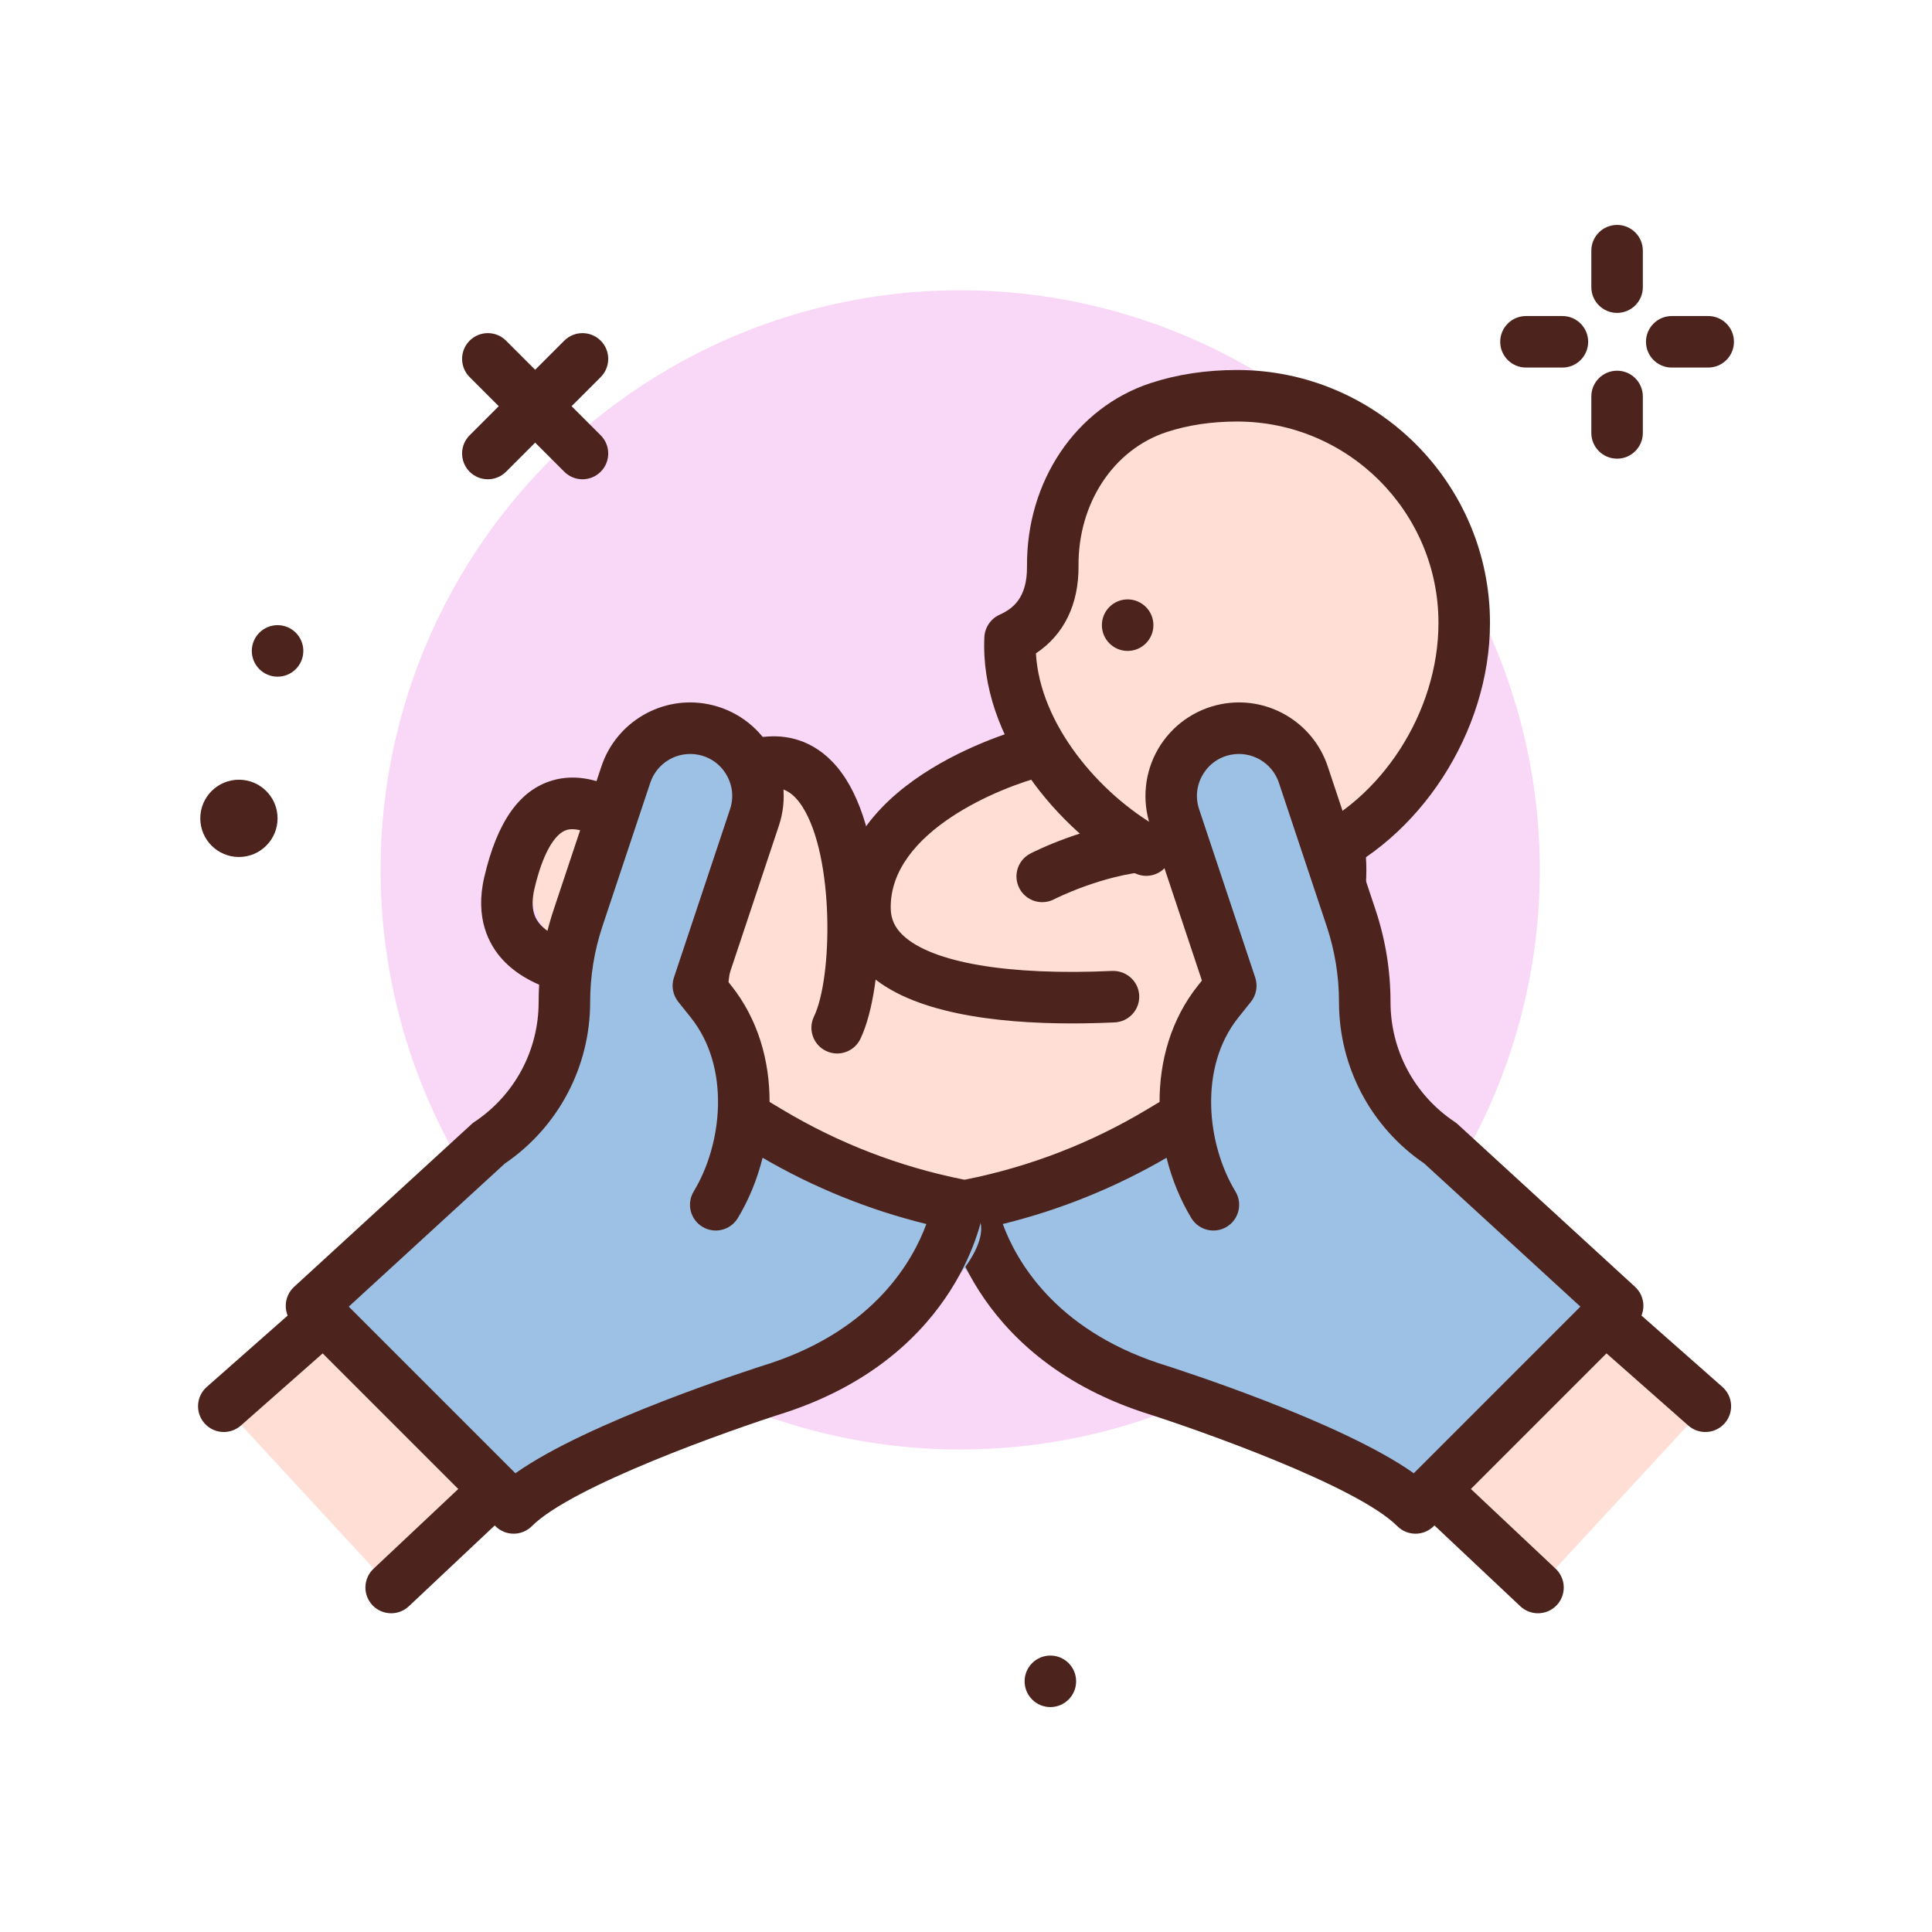
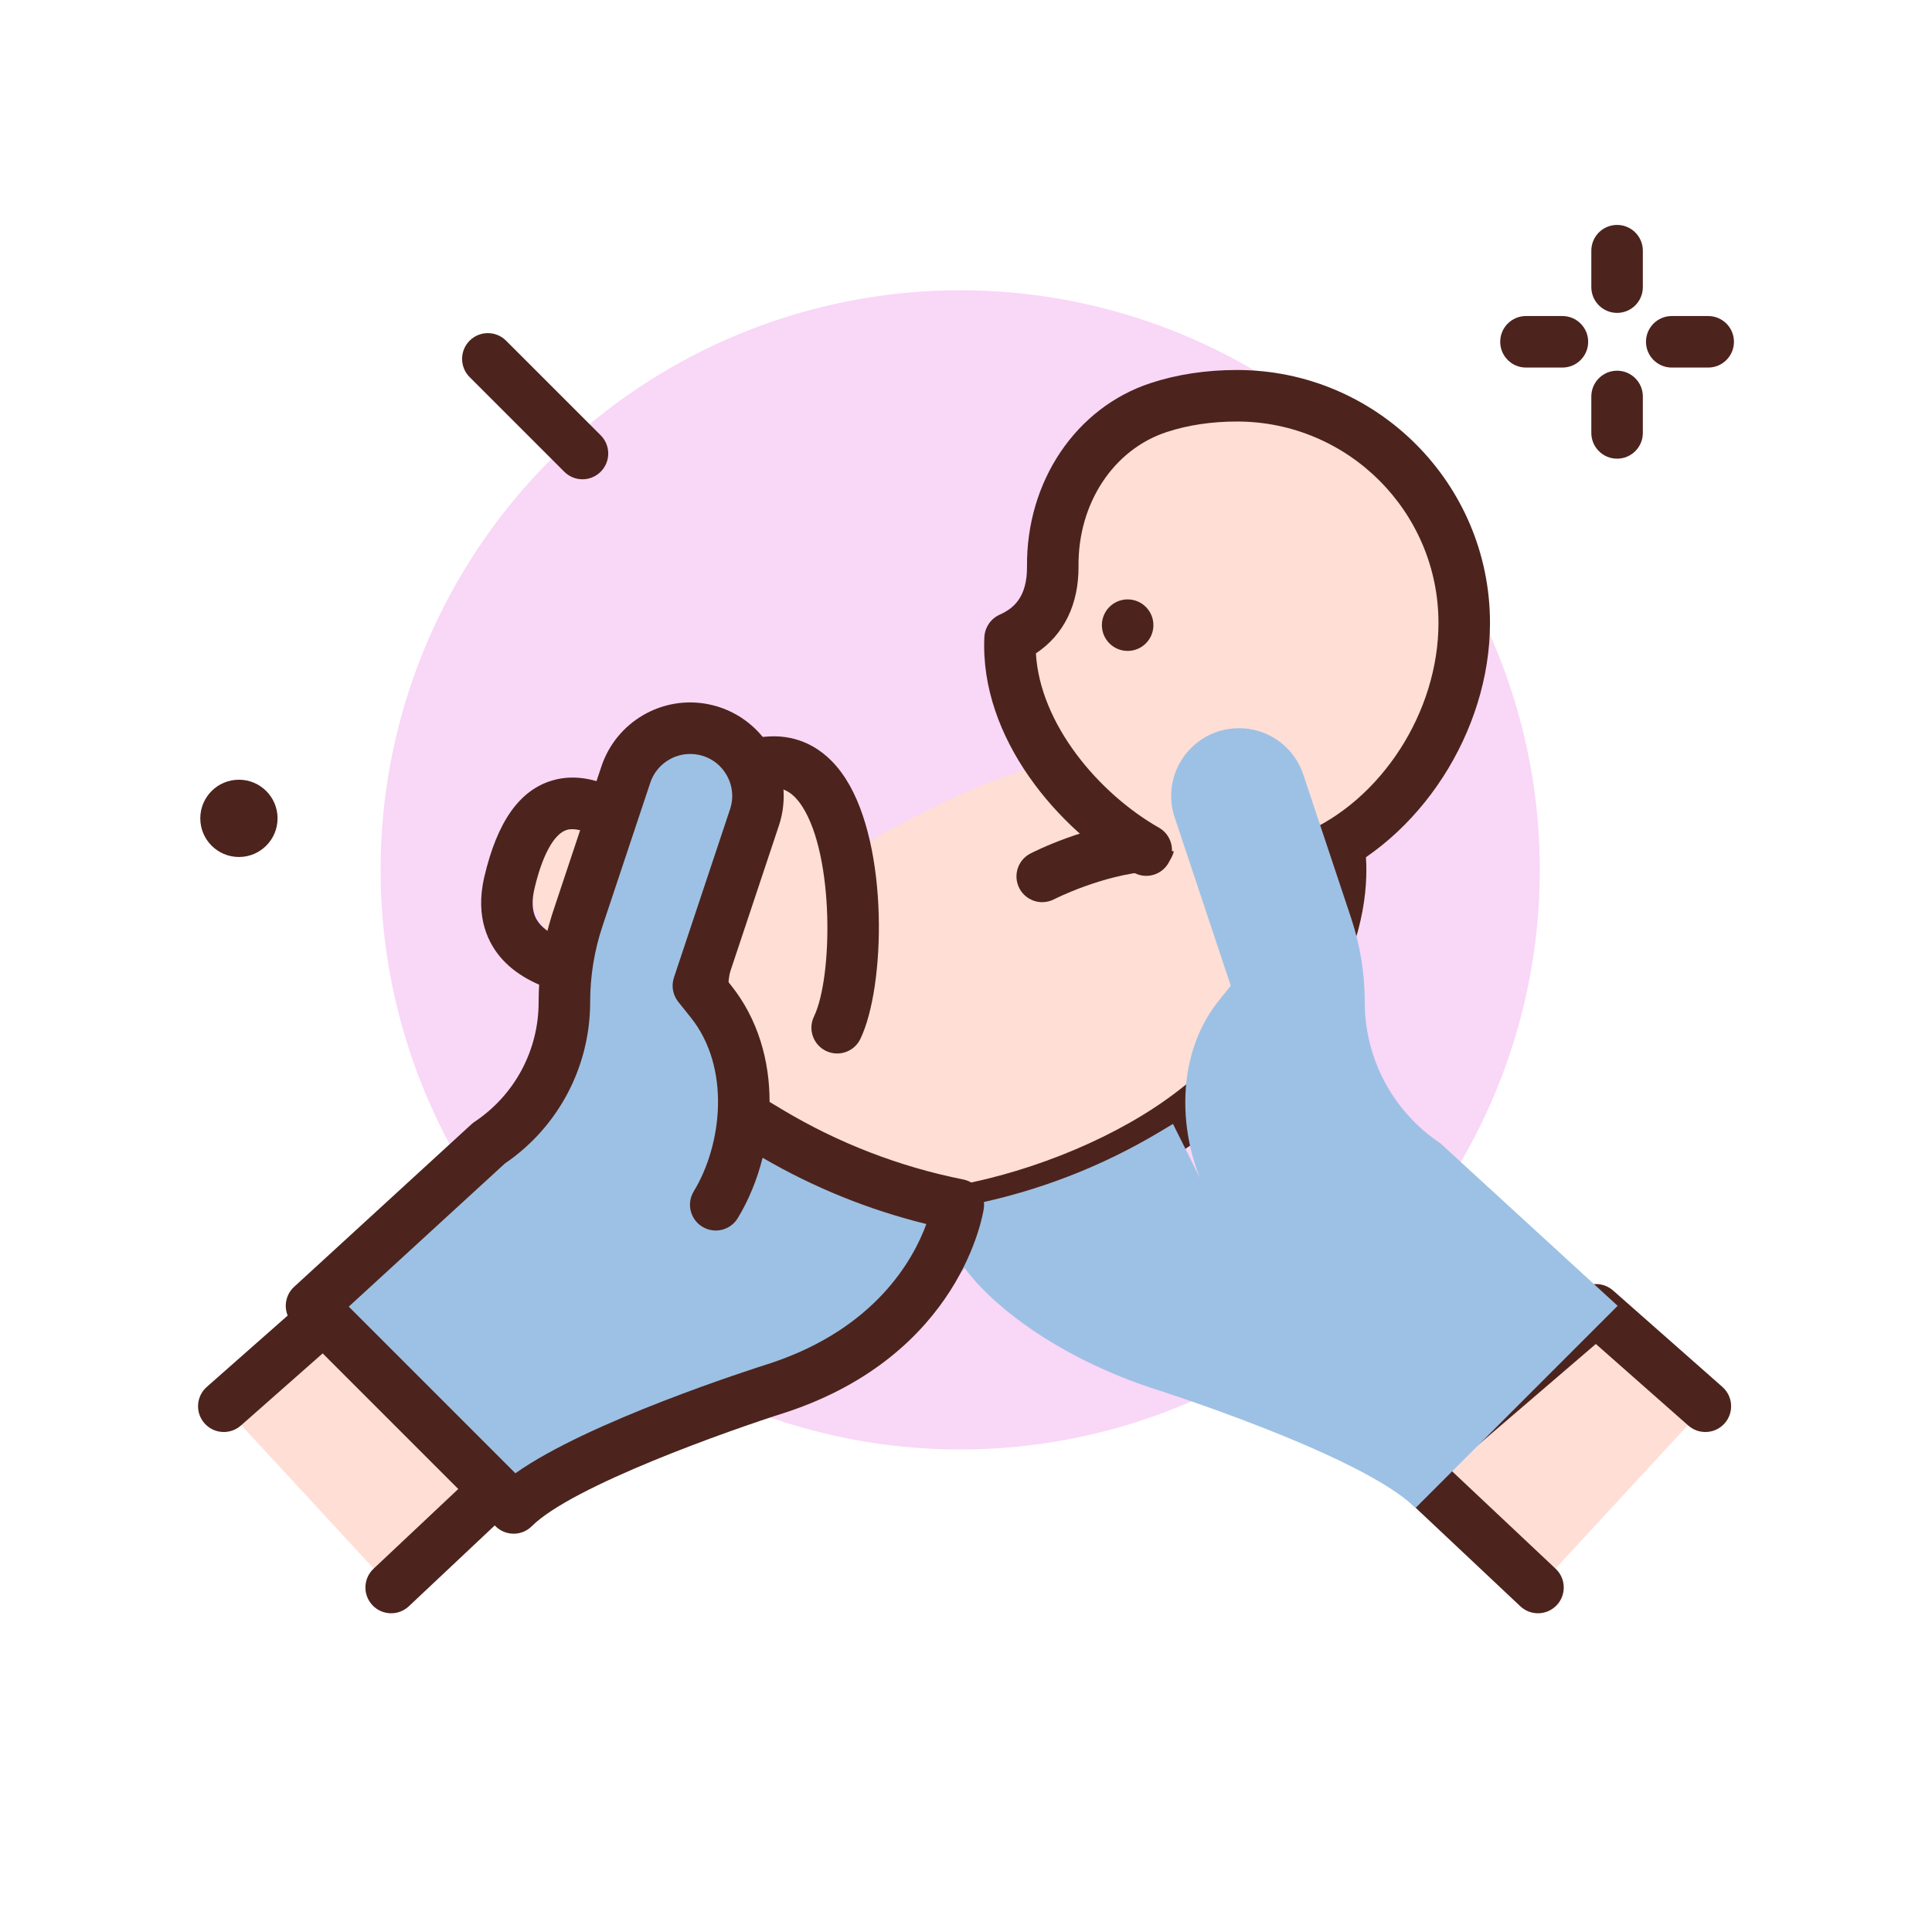
<svg xmlns="http://www.w3.org/2000/svg" id="newborn" height="512" viewBox="0 0 300 300" width="512">
  <g>
    <circle cx="149.1" cy="135.074" fill="#f9d7f7" r="90" />
-     <path d="m75.752 74.422c-1.023 0-2.047-.391-2.828-1.172-1.562-1.562-1.562-4.094 0-5.656l14.695-14.695c1.562-1.562 4.094-1.562 5.656 0s1.562 4.094 0 5.656l-14.695 14.695c-.781.781-1.805 1.172-2.828 1.172z" fill="#4c241d" />
    <path d="m90.447 74.422c-1.023 0-2.047-.391-2.828-1.172l-14.695-14.695c-1.562-1.562-1.562-4.094 0-5.656s4.094-1.562 5.656 0l14.695 14.695c1.562 1.562 1.562 4.094 0 5.656-.781.781-1.804 1.172-2.828 1.172z" fill="#4c241d" />
    <path d="m111.315 141.475s-8.77 27.737 5.241 41.32 50.661 3.814 68.843-10.269c27.694-21.45 22.353-41.749 22.353-41.749s-31.328-15.596-45.456-12.139c-14.129 3.457-33.593 15.706-33.593 15.706s1.503-18.337-8.041-14.504-18.432 6.095-18.432 6.095-14.746-12.801-19.131 3.139 7.864 23.27 16.814 22.687 13.534-.207 13.534-.207" fill="#ffded5" />
    <g fill="#4c241d">
      <path d="m136.904 193.34c-9.229 0-17.52-2.232-23.133-7.674-15.605-15.127-6.66-44.168-6.271-45.396.666-2.104 2.912-3.271 5.016-2.607 2.105.662 3.275 2.908 2.613 5.014-.078.256-7.84 25.564 4.211 37.246 11.438 11.088 45.531 3.445 63.611-10.559 24.994-19.359 21.102-36.871 20.924-37.605-.514-2.133.777-4.303 2.904-4.84 2.131-.531 4.285.721 4.844 2.842.244.934 5.674 23.121-23.773 45.928-12.258 9.493-33.309 17.649-50.946 17.651z" />
-       <path d="m166.453 158.916c-11.838 0-25.074-1.602-31.711-7.846-2.84-2.67-4.373-6.09-4.432-9.891-.32-20.658 28.596-28.115 29.826-28.422 2.145-.529 4.316.766 4.85 2.912.535 2.143-.77 4.314-2.912 4.85-6.672 1.666-23.949 8.602-23.764 20.535.025 1.654.633 2.986 1.912 4.189 4.52 4.25 16.369 6.266 32.494 5.523 2.188-.074 4.078 1.605 4.18 3.812s-1.605 4.078-3.812 4.18c-2.121.099-4.35.158-6.631.158z" />
      <path d="m99.887 155.633c-7.131 0-16.867-1.133-21.883-6.662-2.102-2.314-4.293-6.416-2.799-12.807 2.004-8.576 5.461-13.477 10.568-14.977 7.424-2.191 15.037 4.1 20.109 9.014 1.588 1.539 1.627 4.07.09 5.656-1.539 1.59-4.074 1.623-5.656.09-7.643-7.406-11.135-7.418-12.289-7.084-1.98.582-3.814 3.906-5.033 9.121-.762 3.264.166 4.764.932 5.609 3.928 4.336 16.395 4.5 23.328 3.594 2.184-.295 4.199 1.25 4.49 3.441.289 2.188-1.248 4.197-3.438 4.488-.843.114-4.167.517-8.419.517z" />
      <path d="m129.994 163.586c-.582 0-1.172-.127-1.73-.395-1.992-.957-2.83-3.348-1.873-5.338 2.932-6.096 3.15-24.857-1.793-32.586-1.701-2.662-3.33-2.869-4.379-2.932-9.24.143-16.971 11.953-19.17 16.492-.961 1.986-3.359 2.816-5.338 1.861-1.988-.959-2.824-3.344-1.869-5.332.408-.848 10.168-20.771 26.252-21.021 3.084-.02 7.689 1.059 11.244 6.621 6.709 10.49 6.162 32.254 2.264 40.361-.69 1.435-2.12 2.269-3.608 2.269z" />
      <path d="m161.84 140.088c-1.447 0-2.844-.787-3.555-2.16-1.016-1.959-.254-4.369 1.705-5.387.355-.186 8.811-4.531 18.076-5.24 2.229-.189 4.125 1.48 4.293 3.684s-1.48 4.125-3.684 4.293c-7.598.582-14.93 4.326-15.002 4.365-.587.302-1.214.445-1.833.445z" />
    </g>
    <g>
      <path d="m203.856 133.108c13.696-5.772 23.508-21.027 23.508-36.382 0-19.48-15.792-35.272-35.272-35.272-4.541 0-8.602.654-12.208 1.843-10.386 3.425-16.506 13.682-16.411 24.618.038 4.416-1.444 8.869-6.613 11.183-.005.007-.009.013-.014.019-.63 13.559 10.162 26.641 21.137 32.881" fill="#ffded5" />
      <path d="m203.859 137.109c-1.561 0-3.043-.92-3.688-2.449-.859-2.035.096-4.381 2.133-5.238 12.203-5.143 21.061-18.893 21.061-32.695 0-17.244-14.029-31.273-31.273-31.273-3.965 0-7.65.553-10.953 1.643-8.258 2.723-13.75 11.076-13.666 20.783.053 5.965-2.275 10.693-6.617 13.574.633 11.01 9.797 21.775 19.105 27.068 1.92 1.092 2.592 3.533 1.5 5.453-1.09 1.924-3.529 2.6-5.453 1.5-11.664-6.629-23.885-20.895-23.156-36.543.027-.559.168-1.104.418-1.604.047-.094.102-.191.156-.283.422-.703 1.049-1.262 1.799-1.598 2.002-.896 4.291-2.559 4.248-7.498-.113-13.201 7.586-24.635 19.16-28.451 4.111-1.357 8.641-2.045 13.459-2.045 21.656 0 39.273 17.617 39.273 39.273 0 16.879-10.916 33.729-25.955 40.066-.506.216-1.033.317-1.551.317z" fill="#4c241d" />
    </g>
    <circle cx="175.1" cy="97.074" fill="#4c241d" r="4" />
    <g>
      <path d="m238.817 246.508-19.661-18.503 28.677-24.616 16.973 14.972" fill="#ffded5" />
      <path d="m238.816 250.508c-.984 0-1.969-.359-2.742-1.088l-19.66-18.504c-.826-.777-1.283-1.869-1.256-3.004.025-1.135.531-2.205 1.393-2.943l28.678-24.615c1.514-1.301 3.754-1.285 5.252.035l16.973 14.973c1.656 1.461 1.814 3.99.354 5.646-1.463 1.656-3.986 1.814-5.646.354l-14.361-12.67-22.66 19.449 16.42 15.455c1.607 1.514 1.686 4.045.17 5.654-.79.836-1.85 1.258-2.915 1.258z" fill="#4c241d" />
    </g>
    <circle cx="37.1" cy="127.074" fill="#4c241d" r="6" />
-     <circle cx="43.1" cy="101.074" fill="#4c241d" r="4" />
-     <circle cx="163.1" cy="261.074" fill="#4c241d" r="4" />
    <g>
      <path d="m182.138 174.521-1.97 1.182c-9.081 5.449-19.031 9.295-29.416 11.372s2.92 20.072 27.882 28.393c0 0 32.845 10.365 41.166 18.685l31.386-31.386-27.534-25.242c-7.331-4.887-11.734-13.115-11.734-21.925 0-4.437-.715-8.845-2.119-13.055l-7.425-22.274c-1.679-5.036-6.844-8.033-12.049-6.992-6.208 1.242-9.923 7.643-7.921 13.649l8.711 26.133-1.94 2.424c-7.029 8.786-6.38 22.344-.761 31.589" fill="#9dc1e4" />
-       <path d="m219.801 238.152c-1.023 0-2.047-.391-2.828-1.172-6.254-6.252-30.664-14.895-39.541-17.697-27.053-9.018-30.504-30.715-30.639-31.633-.305-2.105 1.09-4.082 3.176-4.498 9.957-1.992 19.426-5.652 28.143-10.879l1.945-1.168c-.006-6.371 1.766-12.83 5.996-18.117l.58-.725-8.023-24.068c-1.316-3.951-.873-8.283 1.217-11.885s5.631-6.137 9.713-6.953c7.18-1.441 14.318 2.713 16.631 9.648l7.424 22.275c1.543 4.631 2.324 9.447 2.324 14.32 0 7.49 3.721 14.441 9.953 18.596.17.113.332.24.484.379l27.533 25.242c.805.738 1.271 1.771 1.297 2.863.023 1.09-.4 2.143-1.172 2.914l-31.385 31.385c-.781.783-1.805 1.173-2.828 1.173zm-64.088-48.088c2.041 5.566 7.949 16.197 24.188 21.609 3.068.969 28.322 9.078 39.629 17.094l25.873-25.875-24.234-22.217c-8.303-5.66-13.25-15.01-13.25-25.074 0-4.012-.645-7.979-1.914-11.791l-7.424-22.273c-1.041-3.117-4.26-4.98-7.471-4.336-1.861.373-3.41 1.482-4.363 3.125-.953 1.641-1.146 3.537-.547 5.338l8.711 26.133c.43 1.287.176 2.705-.672 3.766l-1.939 2.424c-6.232 7.789-4.893 19.73-.467 27.01 1.148 1.889.547 4.35-1.34 5.496-1.889 1.152-4.348.547-5.496-1.34-1.674-2.754-3.002-5.957-3.857-9.377-7.97 4.64-16.499 8.091-25.427 10.288z" fill="#4c241d" />
    </g>
    <g>
      <path d="m60.741 246.508 19.661-18.503-28.677-24.616-16.973 14.972" fill="#ffded5" />
      <path d="m60.742 250.508c-1.064 0-2.125-.422-2.912-1.258-1.516-1.609-1.438-4.141.17-5.654l16.42-15.455-22.66-19.449-14.361 12.67c-1.66 1.459-4.188 1.303-5.646-.354-1.461-1.656-1.303-4.186.354-5.646l16.973-14.973c1.498-1.32 3.738-1.336 5.252-.035l28.678 24.615c.861.738 1.367 1.809 1.393 2.943.027 1.135-.43 2.227-1.256 3.004l-19.66 18.504c-.776.728-1.76 1.088-2.745 1.088z" fill="#4c241d" />
    </g>
    <g>
      <path d="m117.421 174.521 1.97 1.182c9.081 5.449 19.031 9.295 29.416 11.372s-2.92 20.072-27.882 28.393c0 0-32.845 10.365-41.166 18.685l-31.386-31.386 27.534-25.242c7.331-4.887 11.734-13.115 11.734-21.925 0-4.437.715-8.845 2.119-13.055l7.425-22.274c1.679-5.036 6.844-8.033 12.049-6.992 6.208 1.242 9.923 7.643 7.921 13.649l-8.711 26.133 1.94 2.424c7.029 8.786 6.38 22.344.761 31.589" fill="#9dc1e4" />
      <path d="m79.758 238.152c-1.023 0-2.047-.391-2.828-1.172l-31.385-31.385c-.771-.771-1.195-1.824-1.172-2.914.025-1.092.492-2.125 1.297-2.863l27.533-25.242c.152-.139.314-.266.484-.379 6.232-4.154 9.953-11.105 9.953-18.596 0-4.879.781-9.697 2.324-14.32l7.424-22.275c2.312-6.932 9.449-11.092 16.629-9.648 4.084.816 7.625 3.352 9.715 6.953s2.533 7.934 1.217 11.885l-8.023 24.068.58.723c4.23 5.289 6.002 11.748 5.996 18.119l1.945 1.168c8.715 5.227 18.184 8.887 28.143 10.879 2.086.416 3.48 2.393 3.176 4.498-.135.918-3.586 22.615-30.576 31.613-8.939 2.822-33.35 11.465-39.604 17.717-.781.781-1.805 1.171-2.828 1.171zm-25.602-35.259 25.873 25.875c11.307-8.016 36.566-16.127 39.691-17.113 16.182-5.396 22.082-16.014 24.123-21.59-8.928-2.197-17.459-5.648-25.426-10.289-.855 3.42-2.184 6.623-3.857 9.377-1.145 1.887-3.6 2.488-5.496 1.34-1.887-1.146-2.488-3.607-1.34-5.496 4.426-7.281 5.768-19.223-.465-27.01l-1.939-2.424c-.848-1.061-1.102-2.479-.672-3.766l8.711-26.133c.6-1.801.406-3.695-.547-5.338s-2.502-2.752-4.365-3.125c-3.225-.641-6.43 1.223-7.469 4.336l-7.424 22.275c-1.27 3.807-1.914 7.771-1.914 11.789 0 10.064-4.947 19.414-13.25 25.074z" fill="#4c241d" />
    </g>
    <g fill="#4c241d">
      <path d="m251.1 48.586c-2.209 0-4-1.791-4-4v-5.66c0-2.209 1.791-4 4-4s4 1.791 4 4v5.66c0 2.209-1.791 4-4 4z" />
      <path d="m251.1 71.223c-2.209 0-4-1.791-4-4v-5.66c0-2.209 1.791-4 4-4s4 1.791 4 4v5.66c0 2.209-1.791 4-4 4z" />
      <path d="m242.611 57.074h-5.66c-2.209 0-4-1.791-4-4s1.791-4 4-4h5.66c2.209 0 4 1.791 4 4s-1.791 4-4 4z" />
      <path d="m265.248 57.074h-5.66c-2.209 0-4-1.791-4-4s1.791-4 4-4h5.66c2.209 0 4 1.791 4 4s-1.791 4-4 4z" />
    </g>
  </g>
</svg>